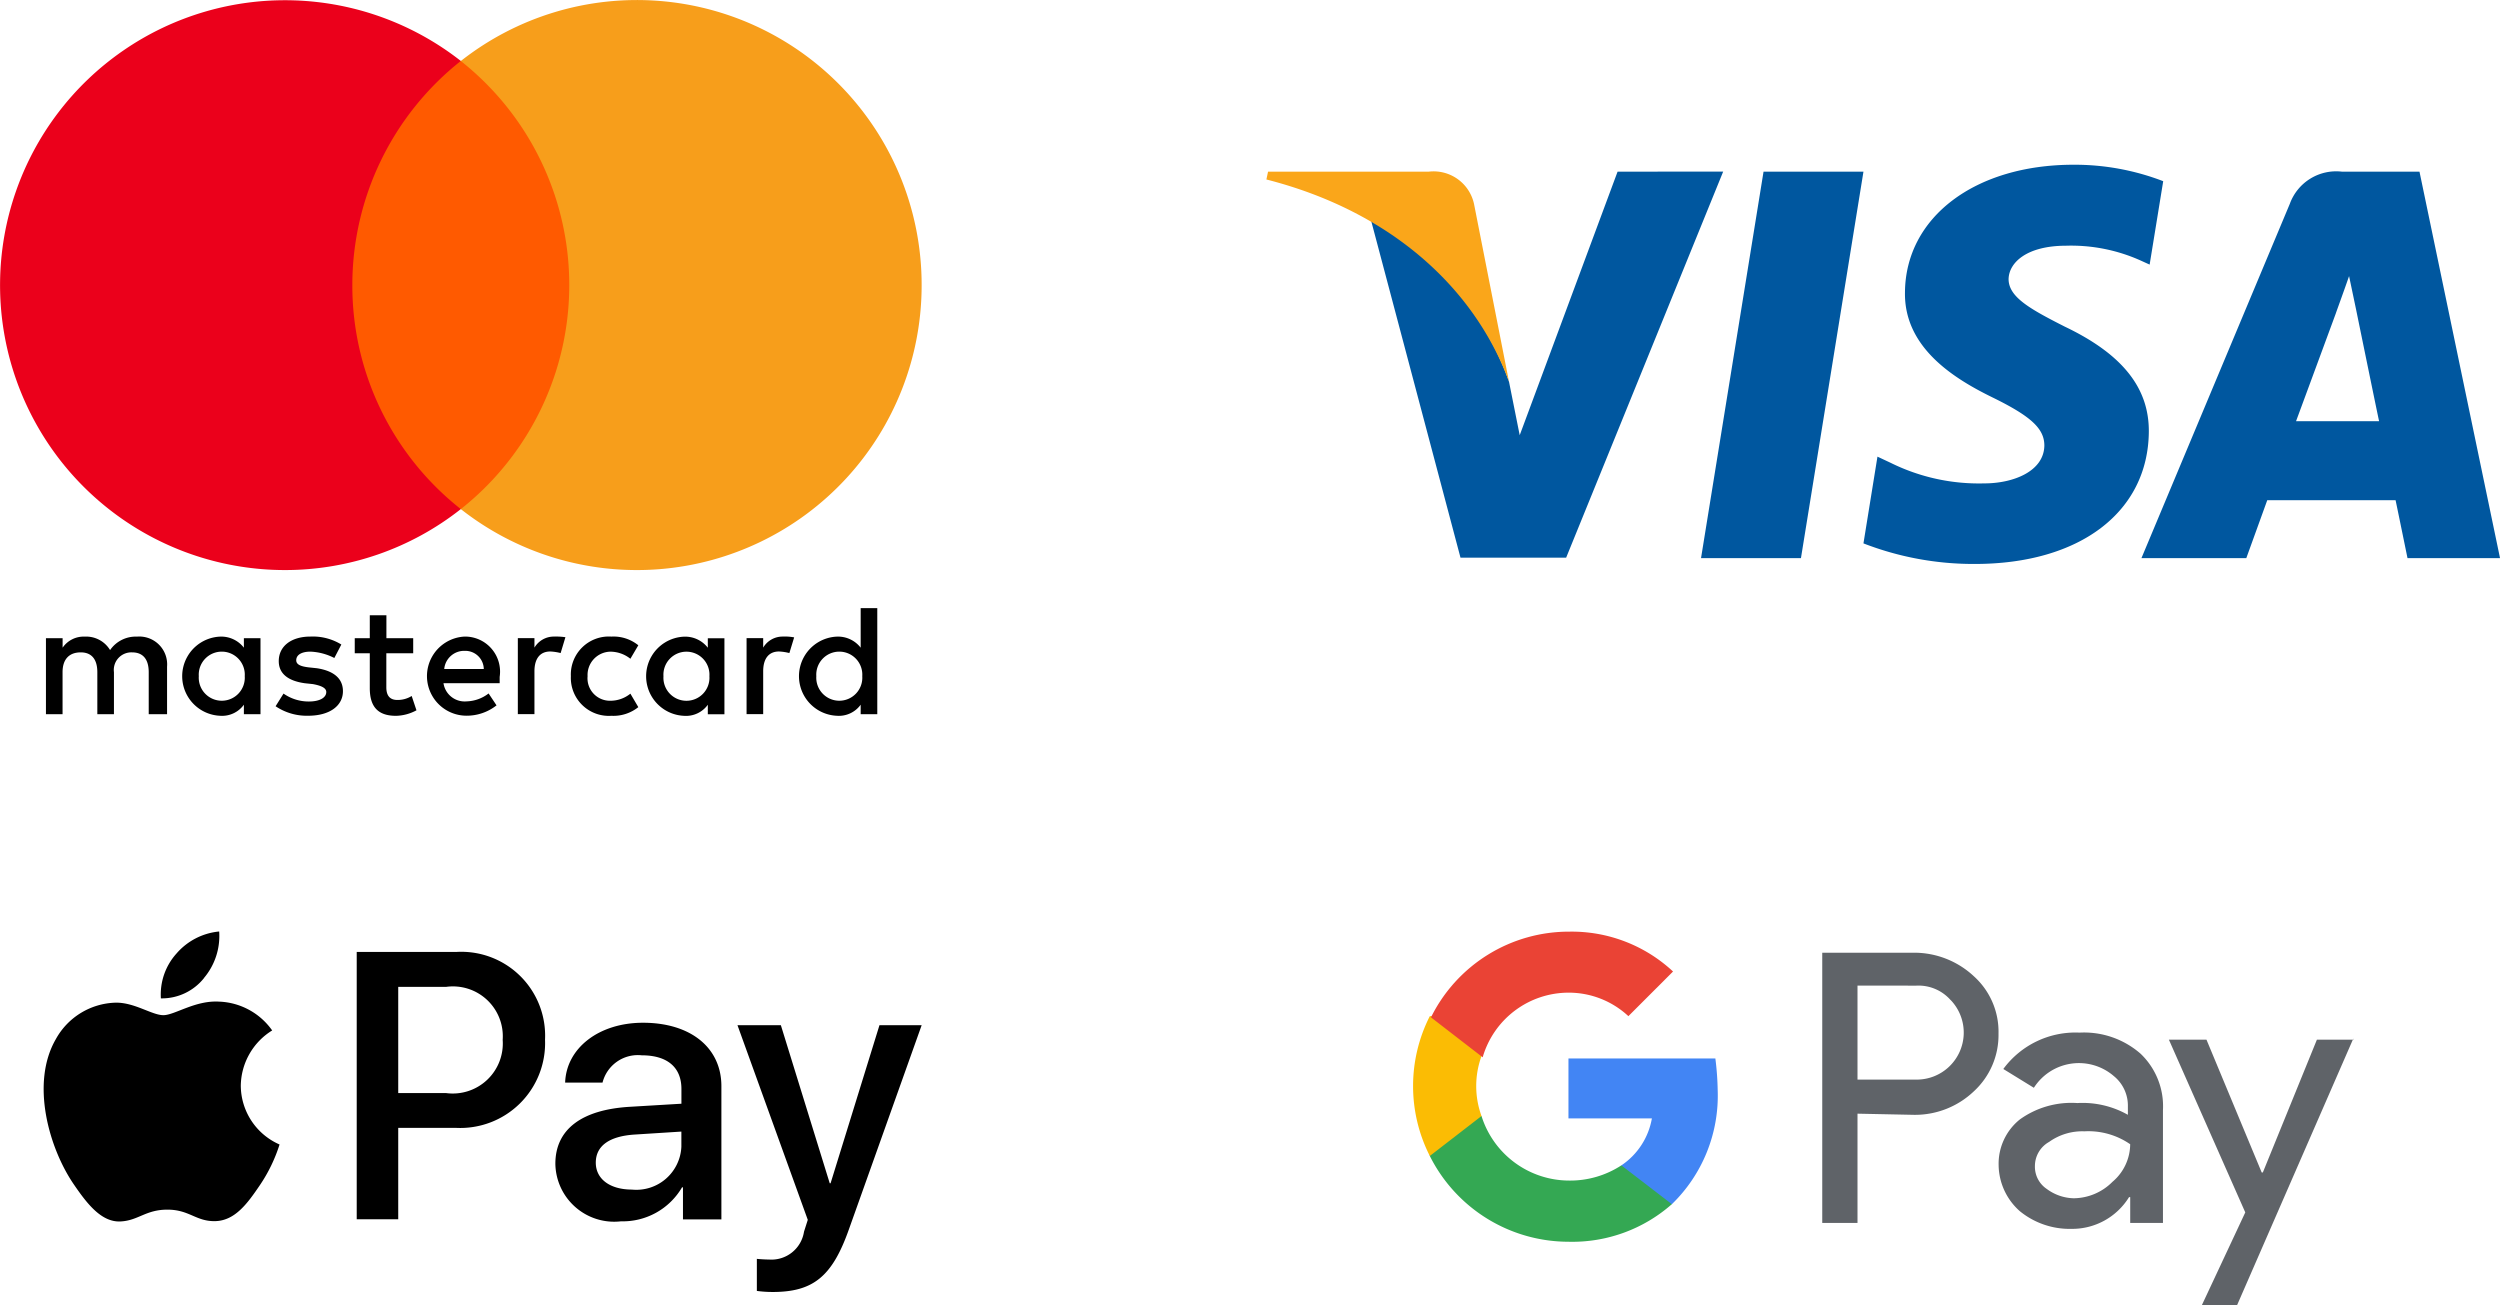
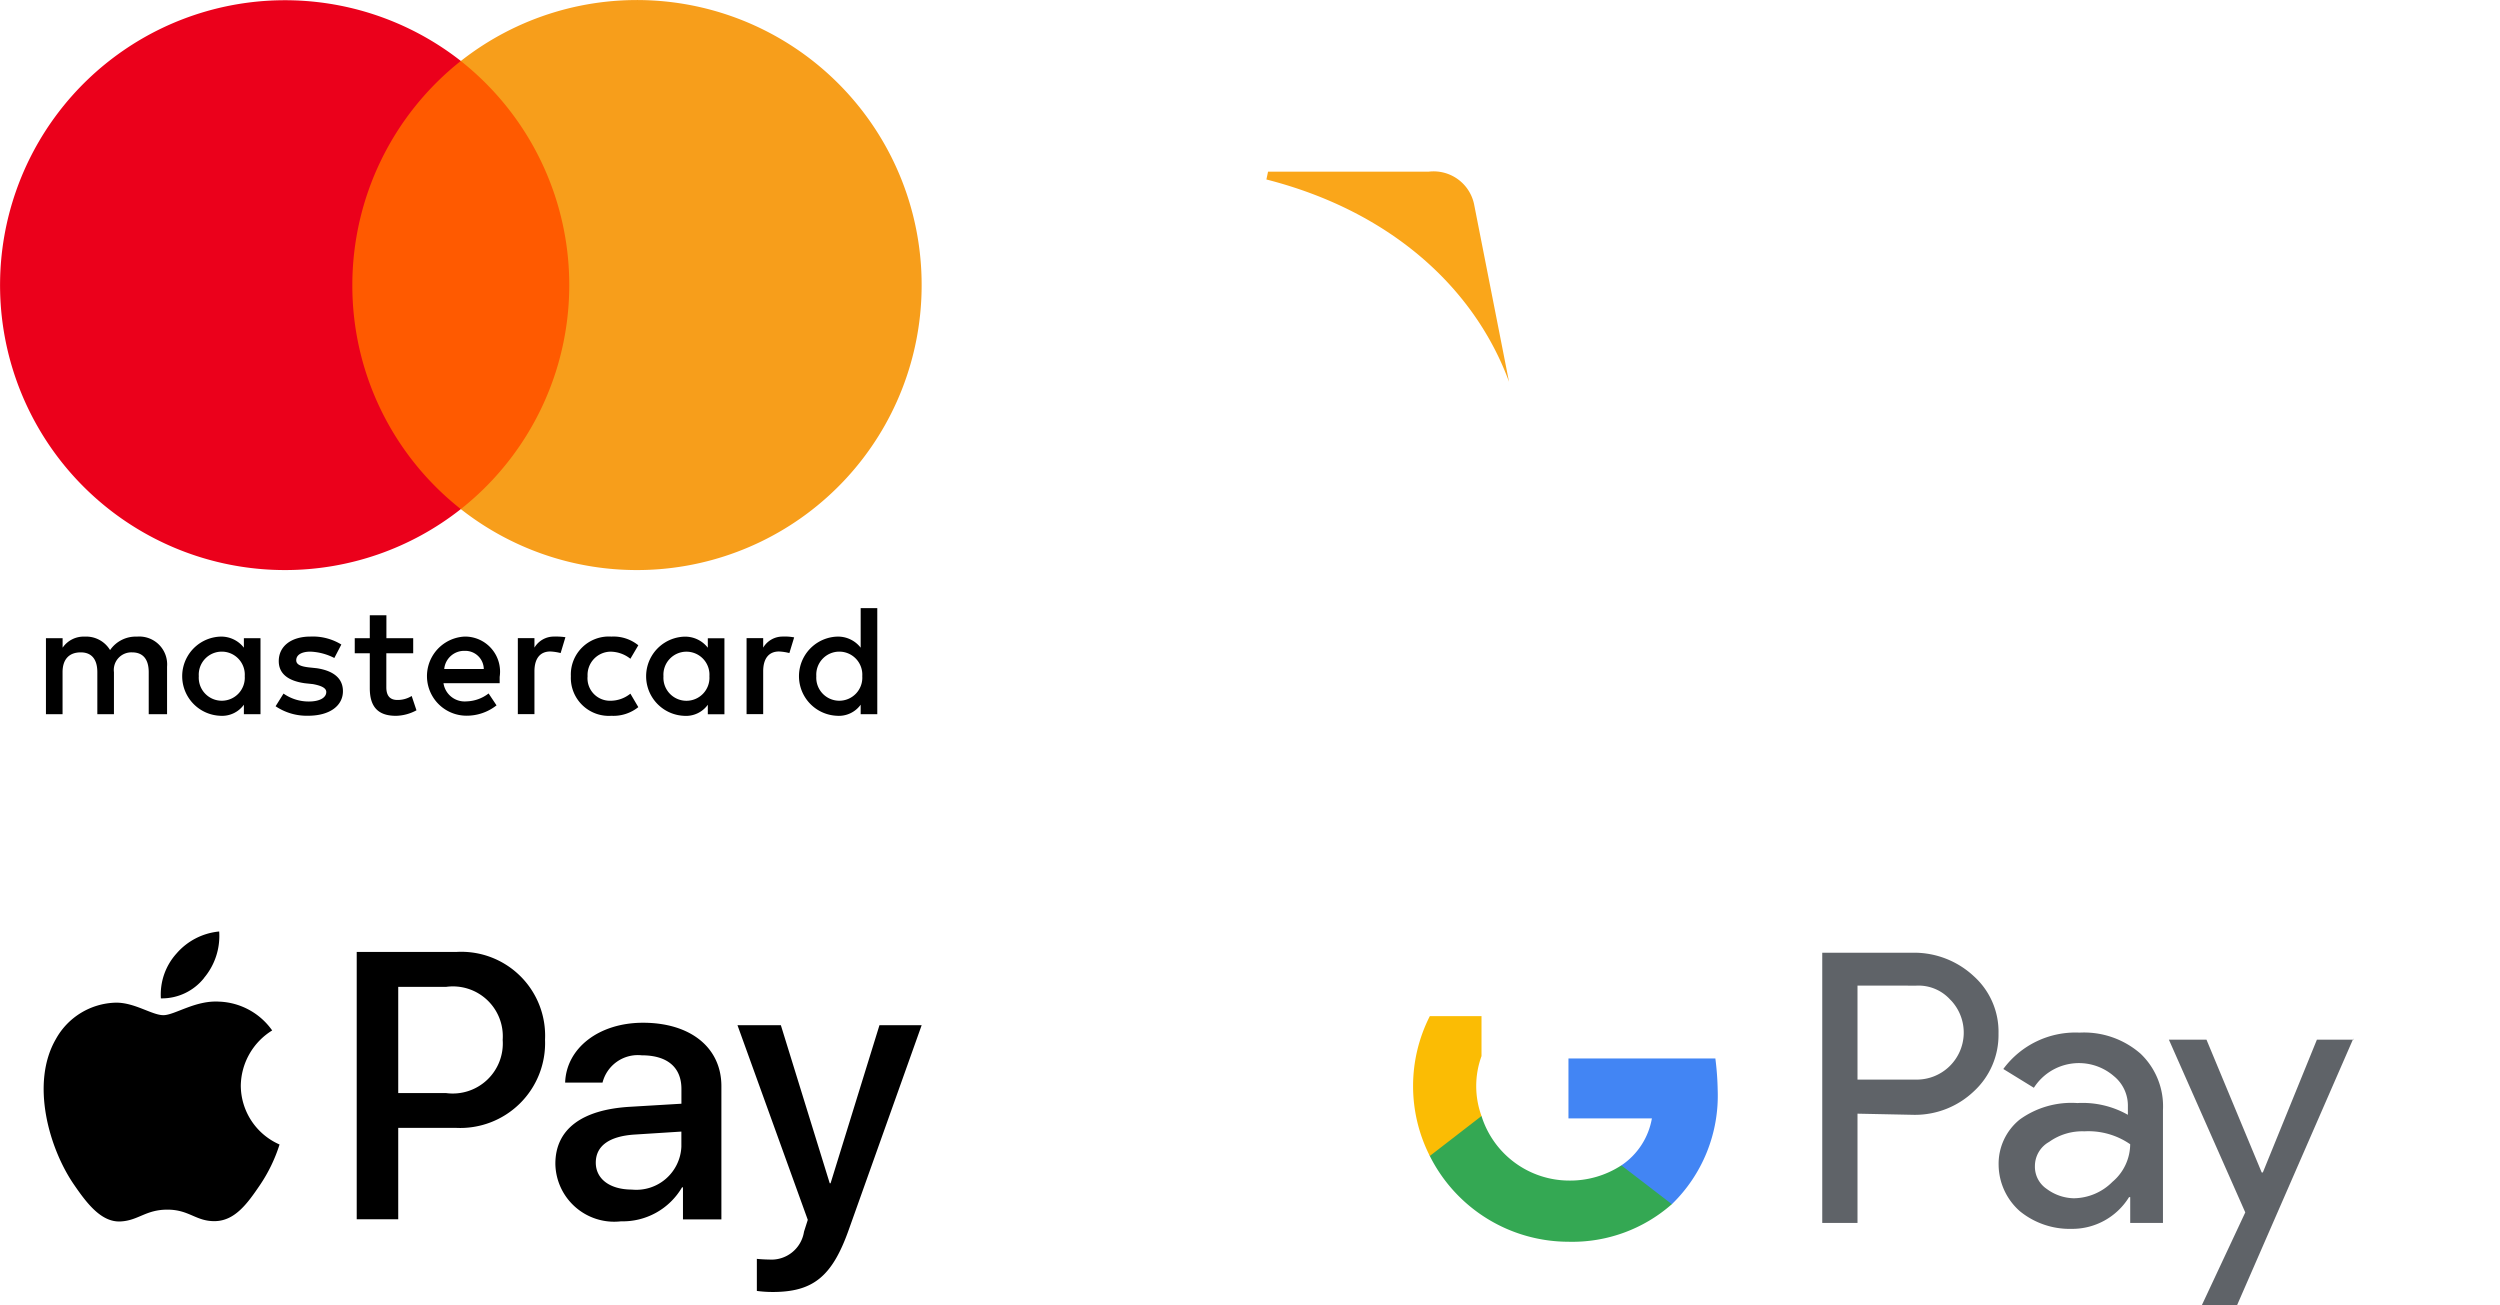
<svg xmlns="http://www.w3.org/2000/svg" width="98.705" height="51.532">
  <g data-name="ico-hromadna-korespondence (kopie)">
    <path d="M6.596 28.198v-1.876a1.1 1.1 0 0 0-1.187-1.187 1.23 1.23 0 0 0-1.063.532 1.1 1.1 0 0 0-1-.532 1.007 1.007 0 0 0-.874.437v-.375h-.658v3h.656V26.54c0-.532.28-.783.717-.783s.656.28.656.783v1.657h.656V26.54a.693.693 0 0 1 .717-.783c.437 0 .656.28.656.783v1.657Zm9.723-3h-1.063v-.907H14.6v.907h-.594v.594h.594v1.377c0 .688.28 1.093 1.031 1.093a1.763 1.763 0 0 0 .812-.218l-.189-.565a1.048 1.048 0 0 1-.564.157c-.313 0-.437-.189-.437-.5v-1.344h1.061v-.594Zm5.565-.065a.889.889 0 0 0-.783.437v-.375h-.656v3h.656v-1.69c0-.5.219-.783.626-.783a2.022 2.022 0 0 1 .408.062l.189-.626a2.6 2.6 0 0 0-.441-.025Zm-8.409.313a2.151 2.151 0 0 0-1.22-.313c-.75 0-1.249.375-1.249.969 0 .5.375.783 1.031.874l.313.033c.342.062.532.157.532.313 0 .219-.251.375-.688.375a1.728 1.728 0 0 1-1-.313l-.313.5a2.2 2.2 0 0 0 1.282.375c.874 0 1.377-.408 1.377-.969 0-.532-.408-.812-1.031-.907l-.313-.033c-.28-.033-.5-.095-.5-.28 0-.219.218-.342.564-.342a2.254 2.254 0 0 1 .94.251l.277-.532Zm17.44-.313a.889.889 0 0 0-.783.437v-.375h-.656v3h.656v-1.69c0-.5.218-.783.626-.783a2.022 2.022 0 0 1 .408.062l.189-.619a2 2 0 0 0-.441-.033Zm-8.376 1.566a1.5 1.5 0 0 0 1.6 1.562 1.57 1.57 0 0 0 1.063-.342l-.313-.532a1.252 1.252 0 0 1-.783.28.887.887 0 0 1-.907-.969.919.919 0 0 1 .907-.969 1.282 1.282 0 0 1 .783.28l.313-.532a1.552 1.552 0 0 0-1.063-.343 1.5 1.5 0 0 0-1.6 1.562Zm6.063 0v-1.5h-.656v.375a1.132 1.132 0 0 0-.94-.437 1.564 1.564 0 0 0 0 3.125 1.06 1.06 0 0 0 .94-.437v.375h.656v-1.5Zm-2.407 0a.909.909 0 1 1 1.814 0 .909.909 0 1 1-1.814 0Zm-7.844-1.566a1.563 1.563 0 0 0 .033 3.124 1.9 1.9 0 0 0 1.22-.408l-.313-.47a1.488 1.488 0 0 1-.874.313.845.845 0 0 1-.907-.717h2.218v-.251a1.384 1.384 0 0 0-1.377-1.591Zm0 .564a.73.73 0 0 1 .75.717h-1.562a.79.79 0 0 1 .812-.717Zm16.286 1V24.01h-.656v1.562a1.132 1.132 0 0 0-.94-.437 1.564 1.564 0 0 0 0 3.125 1.06 1.06 0 0 0 .94-.437v.375h.656v-1.5Zm-2.407 0a.909.909 0 1 1 1.814 0 .909.909 0 1 1-1.814 0Zm-21.945 0v-1.5h-.656v.375a1.132 1.132 0 0 0-.94-.437 1.564 1.564 0 0 0 0 3.125 1.06 1.06 0 0 0 .94-.437v.375h.656v-1.5Zm-2.436 0a.909.909 0 1 1 1.814 0 .909.909 0 1 1-1.814 0Z" />
    <g data-name="Group 114">
      <path fill="#ff5a00" d="M13.256 2.407h9.847v17.691h-9.847z" />
      <path d="M13.911 11.253a11.285 11.285 0 0 1 4.283-8.846 11.249 11.249 0 1 0-6.941 20.1 11.193 11.193 0 0 0 6.941-2.407 11.23 11.23 0 0 1-4.283-8.847Z" fill="#eb001b" />
      <path d="M36.388 11.253A11.242 11.242 0 0 1 18.194 20.1a11.277 11.277 0 0 0 0-17.691 11.242 11.242 0 0 1 18.194 8.846Z" fill="#f79e1b" />
    </g>
  </g>
-   <path d="M71.105 22.037H67.16l2.468-15.259h3.945ZM85.408 7.154a9.723 9.723 0 0 0-3.539-.65c-3.9 0-6.64 2.078-6.657 5.048-.032 2.192 1.965 3.409 3.458 4.14 1.526.747 2.045 1.234 2.045 1.9-.016 1.022-1.233 1.493-2.369 1.493a7.853 7.853 0 0 1-3.7-.812l-.52-.244-.553 3.425a12.008 12.008 0 0 0 4.4.812c4.14 0 6.835-2.046 6.867-5.211.016-1.737-1.039-3.068-3.312-4.156-1.38-.7-2.225-1.169-2.225-1.883.016-.649.715-1.315 2.273-1.315a6.7 6.7 0 0 1 2.939.584l.357.162.536-3.295ZM90.652 16.631c.325-.877 1.575-4.269 1.575-4.269-.016.033.324-.893.519-1.461l.276 1.315s.747 3.652.909 4.415Zm4.87-9.853H92.47a1.947 1.947 0 0 0-2.062 1.266l-5.86 13.993h4.14l.828-2.289h5.066c.113.536.471 2.289.471 2.289h3.653l-3.18-15.259ZM63.865 6.778l-3.864 10.405-.422-2.11a11.679 11.679 0 0 0-5.455-6.4l3.539 13.344h4.172l6.2-15.243Z" fill="#00579f" />
  <path d="M56.413 6.778h-6.348L50 7.086c4.952 1.266 8.231 4.319 9.579 7.987l-1.38-7.013a1.633 1.633 0 0 0-1.786-1.283Z" fill="#faa61a" />
  <path d="M8.058 38.612a2.13 2.13 0 0 1-1.706.806 2.414 2.414 0 0 1 .613-1.767 2.545 2.545 0 0 1 1.689-.874 2.571 2.571 0 0 1-.6 1.835m.589.934c-.941-.054-1.747.535-2.194.535s-1.134-.504-1.879-.494a2.781 2.781 0 0 0-2.363 1.436c-1.015 1.747-.264 4.333.718 5.754.481.7 1.056 1.476 1.815 1.449.718-.027 1-.467 1.869-.467s1.124.467 1.882.454c.785-.014 1.28-.7 1.761-1.408a6.176 6.176 0 0 0 .785-1.618 2.551 2.551 0 0 1-1.53-2.323 2.605 2.605 0 0 1 1.239-2.18 2.684 2.684 0 0 0-2.1-1.138m5.438-1.963v10.556h1.639V44.53h2.268a3.351 3.351 0 0 0 3.528-3.48 3.311 3.311 0 0 0-3.474-3.467h-3.961Zm1.639 1.381h1.889a1.969 1.969 0 0 1 2.235 2.092 1.976 1.976 0 0 1-2.241 2.1h-1.883Zm8.789 9.256a2.711 2.711 0 0 0 2.417-1.343h.036v1.266h1.517v-5.258c0-1.524-1.219-2.505-3.095-2.505-1.74 0-3.027 1-3.074 2.363h1.476a1.439 1.439 0 0 1 1.551-1.077c1 0 1.564.467 1.564 1.327v.584l-2.045.122c-1.9.115-2.932.894-2.932 2.248a2.323 2.323 0 0 0 2.585 2.274Zm.44-1.253c-.874 0-1.429-.42-1.429-1.063 0-.664.535-1.05 1.557-1.111l1.822-.116v.6a1.781 1.781 0 0 1-1.95 1.691Zm5.553 4.043c1.6 0 2.35-.609 3.006-2.458l2.878-8.075h-1.666l-1.93 6.24h-.034l-1.929-6.24h-1.713l2.776 7.685-.149.467a1.3 1.3 0 0 1-1.381 1.1c-.129 0-.379-.014-.481-.027v1.266a4.514 4.514 0 0 0 .623.042Z" />
  <g data-name="Group 181">
    <path data-name="Path 65" d="M73.338 43.97v4.315h-1.392v-10.67h3.618a3.453 3.453 0 0 1 2.366.928 2.948 2.948 0 0 1 .975 2.272 3.018 3.018 0 0 1-.974 2.273 3.371 3.371 0 0 1-2.366.928l-2.227-.046Zm0-5.057v3.712h2.32a1.857 1.857 0 0 0 1.388-3.11L77 39.469a1.691 1.691 0 0 0-1.343-.554Z" fill="#5f6368" />
    <path data-name="Path 66" d="M82.105 40.77a3.39 3.39 0 0 1 2.412.835 2.869 2.869 0 0 1 .881 2.227v4.453h-1.293v-1.02h-.046a2.636 2.636 0 0 1-2.273 1.253 3.111 3.111 0 0 1-2.041-.7 2.466 2.466 0 0 1-.835-1.809 2.244 2.244 0 0 1 .835-1.809 3.485 3.485 0 0 1 2.273-.649 3.632 3.632 0 0 1 1.995.464v-.325a1.5 1.5 0 0 0-.557-1.206 2.11 2.11 0 0 0-3.155.464l-1.206-.742a3.534 3.534 0 0 1 3.01-1.436Zm-1.763 5.288a1.056 1.056 0 0 0 .464.881 1.859 1.859 0 0 0 1.067.371 2.183 2.183 0 0 0 1.531-.649 1.958 1.958 0 0 0 .7-1.484 2.9 2.9 0 0 0-1.809-.51 2.254 2.254 0 0 0-1.392.418 1.09 1.09 0 0 0-.56.973Z" fill="#5f6368" />
    <path data-name="Path 67" d="m92.915 41.002-4.592 10.531h-1.391l1.716-3.665-3.016-6.82h1.484l2.18 5.242h.046l2.134-5.242h1.438Z" fill="#5f6368" />
    <path data-name="Path 68" d="M67.818 43.043a11.374 11.374 0 0 0-.092-1.253h-5.8v2.366h3.294a2.813 2.813 0 0 1-1.206 1.856v1.531h1.995a5.968 5.968 0 0 0 1.809-4.5Z" fill="#4285f4" />
    <path data-name="Path 69" d="M61.926 49.027a5.941 5.941 0 0 0 4.082-1.484l-1.994-1.532a3.7 3.7 0 0 1-2.088.6 3.634 3.634 0 0 1-3.433-2.548h-2.041v1.577a6.13 6.13 0 0 0 5.474 3.387Z" fill="#34a853" />
    <path data-name="Path 70" d="M58.493 44.063a3.455 3.455 0 0 1 0-2.366V40.12h-2.041a6.093 6.093 0 0 0 0 5.52Z" fill="#fbbc04" />
-     <path data-name="Path 71" d="M61.926 39.192a3.453 3.453 0 0 1 2.366.928l1.763-1.763a5.866 5.866 0 0 0-4.083-1.574 6.078 6.078 0 0 0-5.474 3.384l2.041 1.577a3.535 3.535 0 0 1 3.387-2.552Z" fill="#ea4335" />
  </g>
</svg>